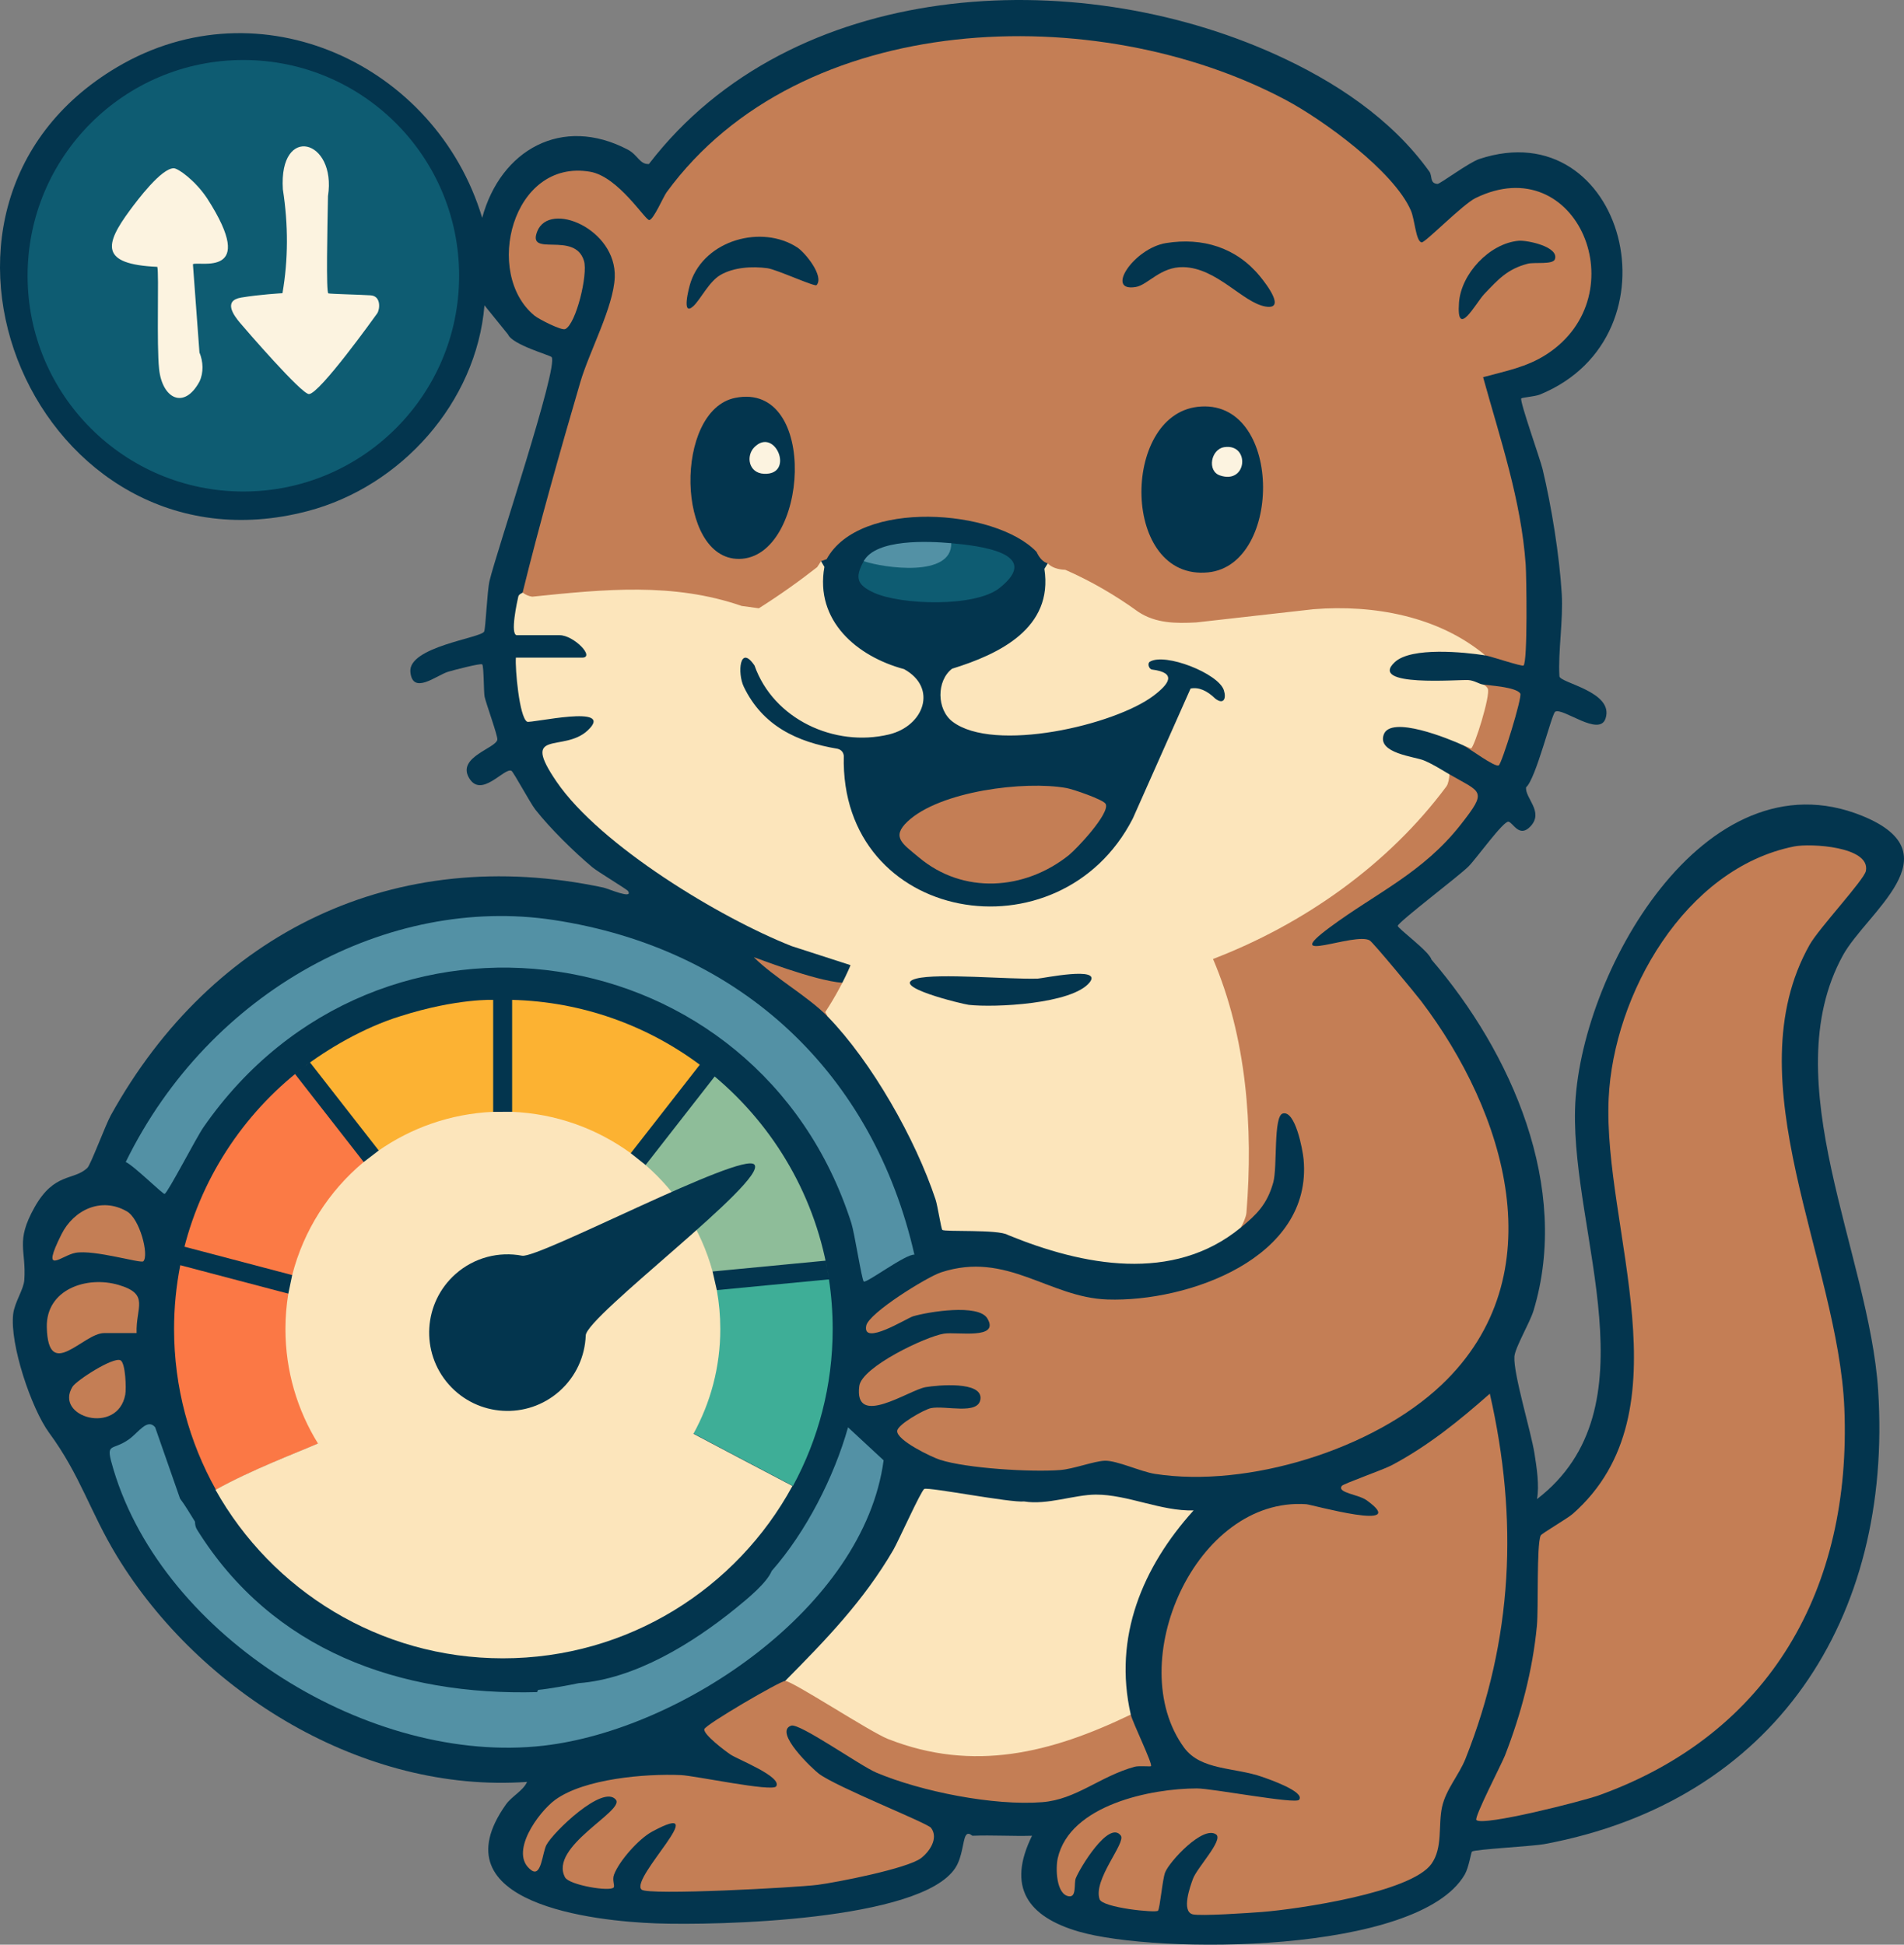
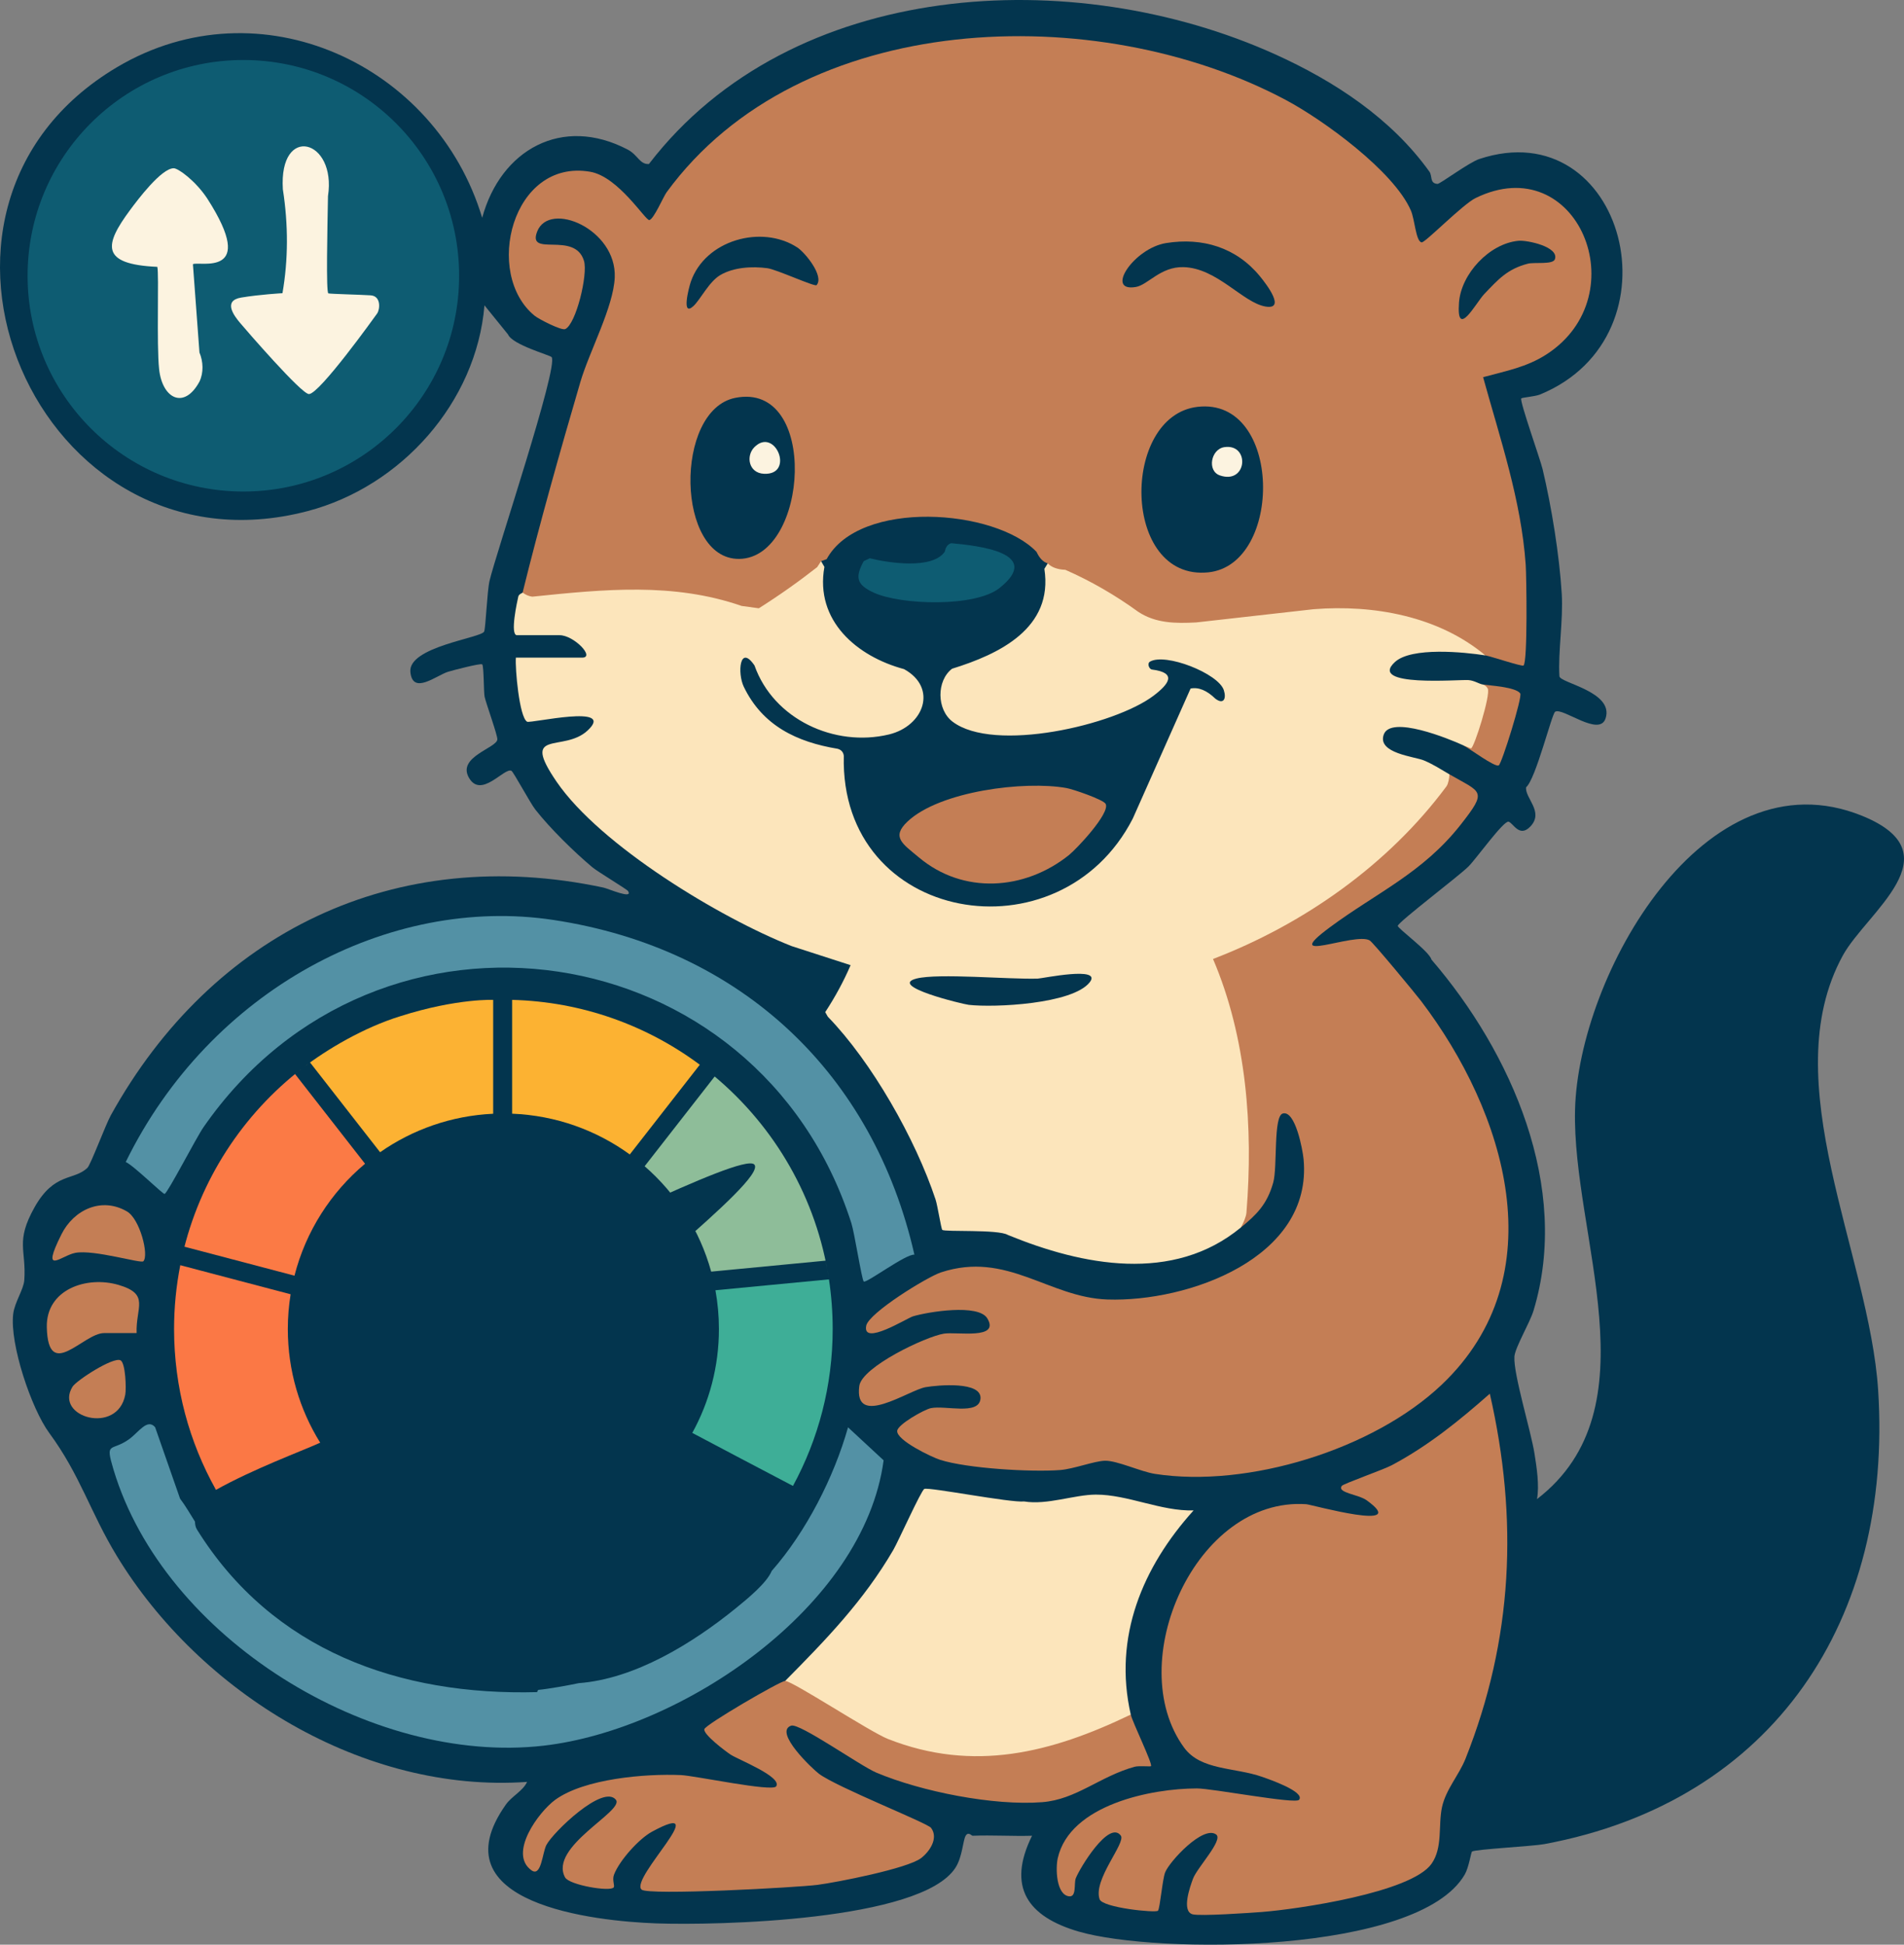
<svg xmlns="http://www.w3.org/2000/svg" id="Layer_1" viewBox="0 0 489.509 500">
  <rect x="0" y="0" width="489.509" height="500" fill="#808080" stroke="none" />
  <path d="M250.04,471.992c-.231.009-1.084-1.122-1.753-.026-.765,1.254-.802,5.42-2.673,8.293-8.887,13.651-61.427,14.828-76.954,14.263-15.536-.566-56.77-4.932-38.588-30.568,1.518-2.14,4.406-3.509,5.438-5.806-41.988,2.977-84.043-22.843-105.475-58.092-6.873-11.304-9.351-20.709-17.392-31.649-4.586-6.239-10.177-22.862-9.252-30.558.366-3.045,2.686-6.289,2.856-8.723.544-7.812-2.355-9.819,2.618-18.691,5.114-9.125,10.106-6.785,13.617-10.181.843-.815,4.667-11.078,5.996-13.477,26.08-47.089,73.141-69.988,126.672-58.568,1.159.247,7.718,3.12,6.322.896-.293-.467-7.779-4.949-9.176-6.12-4.71-3.95-10.886-10.019-14.649-14.816-1.335-1.702-5.637-9.709-6.156-9.982-1.825-.961-7.887,7.417-11.005,1.646-2.838-5.253,7.098-7.487,7.378-9.674.128-.998-2.899-9.258-3.271-11.014-.251-1.187-.176-7.889-.62-8.329-.355-.352-7.63,1.547-8.772,1.904-3.047.953-9.11,6.069-9.693.06-.631-6.505,18.267-8.745,18.966-10.404.402-.955.754-10.325,1.386-13.038,1.639-7.034,17.831-55.199,15.957-57.525-.399-.496-10.083-3.155-11.2-5.814l-6.062-7.489c-2.082,24.968-21.435,46.603-45.469,52.903C9.66,149.611-31.461,53.697,30.123,17.253c36.687-21.71,81.986-.729,93.844,38.751,4.74-17.494,20.544-26.411,37.442-17.527,2.589,1.361,3.057,3.839,5.423,3.694C203.56-5.648,276.096-9.412,327.847,13.97c15.225,6.879,29.877,16.508,39.653,30.175.799,1.117.001,3.013,2.082,3.139.624.038,8.053-5.51,10.733-6.399,37.281-12.363,52.578,45.409,15.566,60.568-1.209.495-4.671.742-4.782,1.004-.37.874,4.886,15.61,5.494,18.162,2.325,9.761,4.313,22.115,4.921,32.004.419,6.817-.982,15.003-.595,21.248.108,1.739,14.12,3.949,11.864,10.844-1.595,4.872-11.035-2.909-12.959-1.722-.886.546-4.966,17.294-7.472,19.426-.336,2.793,4.691,6.314,1.092,10.087-2.867,3.006-4.447-1.007-5.62-1.237-1.298-.254-8.283,9.502-10.26,11.489-2.466,2.479-17.847,14.104-18.199,15.269-.177.586,8.153,6.613,8.645,8.681,20.54,23.864,35.864,58.497,26.255,90.257-.956,3.16-4.769,9.511-4.919,11.85-.284,4.443,4.228,19.059,5.157,24.87.577,3.61,1.295,8.325.646,11.756,30.427-23.41,8.974-67.744,9.785-100.118.862-34.422,33.153-92.121,73.857-75.546,24.006,9.775,1.058,24.794-5.022,35.914-17.712,32.393,6.837,76.785,9.093,111.755,3.789,58.726-26.609,105.674-85.848,116.701-2.937.547-17.843,1.329-18.573,1.911-.242.194-.811,4.098-1.87,5.917-11.951,20.52-79.162,20.509-99.24,14.653-13.128-3.829-18.515-11.447-12-24.637-5.08.144-10.208-.195-15.289,0Z" style="fill:#03354e;" />
  <circle cx="62.566" cy="70.901" r="55.474" style="fill:#0e5c72;" />
  <path d="M72.621,75.385c1.492-8.608,1.526-17.514.1-26.718-1.053-16.869,13.86-12.903,11.602,1.762-.149,8.402-.527,24.841.102,25.001s8.073.321,10.856.502,2.391,3.685,1.679,4.67-14.825,20.704-17.532,20.717c-1.927.009-16.279-16.598-17.749-18.348s-4.451-5.661.326-6.462,10.614-1.125,10.614-1.125Z" style="fill:#fcf3e0;" />
  <path d="M49.6,67.926l1.678,22.697c.978,2.347,1.107,5.189,0,7.5-3.951,7.279-9.55,4.382-10.369-3.189-.691-6.382.008-24.548-.464-26.326-14.8-.644-13.573-5.719-7.025-14.576,1.941-2.626,8.072-10.791,11.256-10.774,1.126.006,5.549,3.167,8.595,7.765,13.272,20.645-2.228,16.029-3.671,16.902Z" style="fill:#fcf3e0;" />
  <path d="M198.402,403.911c8.852-10.059,16.023-24.135,19.623-36.925l9.149,8.479c-5.066,37.809-51.953,69.296-87.413,73.369-44.441,5.104-97.599-27.68-110.583-70.998-2.24-7.474-.57-4.474,4.056-7.834,2.417-1.755,4.656-5.403,6.651-3.04l6.406,18.349c1.396,1.842,2.591,3.95,3.833,5.907.033.791.132,1.428.549,2.096,19.391,31.116,52.088,42.708,87.482,41.75.015-0.0.113.267.107.281-.044.108-.374-.346.137-.855,2.548-.234,7.771-1.169,10.385-1.731,14.389-1.072,29.228-10.185,40.458-19.315,3.18-2.586,7.894-6.477,9.161-9.533Z" style="fill:#5391a5;" />
  <path d="M235.091,322.596c-2.201-.263-12.46,7.49-13.03,6.89-.528-.556-2.358-12.432-3.18-14.999-23.926-74.73-121.611-89.499-166.575-24.651-1.841,2.655-9.088,16.707-9.979,17.141-.378.184-8.151-7.501-10.009-8.197,21.699-44.362,67.776-68.621,109.921-62.255,48.654,7.349,82.358,39.847,92.852,86.071Z" style="fill:#5391a5;" />
  <path d="M35.123,342.753h-8.366c-5.367,0-14.382,12.627-14.721-1.482-.235-9.77,10.269-13.305,18.449-10.901,8.15,2.395,4.381,5.765,4.638,12.383Z" style="fill:#c47e55;" />
  <path d="M36.851,324.292c-.613.637-12.627-3.053-17.458-2.174-3.596.654-9.069,6.211-3.598-4.751,3.163-6.336,10.306-9.701,16.851-5.889,3.33,1.94,5.699,11.261,4.205,12.814Z" style="fill:#c47e55;" />
  <path d="M31,349.761c1.278.705,1.492,7.288,1.205,8.825-1.961,10.492-18.344,5.762-13.568-2.03.995-1.624,10.546-7.797,12.363-6.795Z" style="fill:#c47e55;" />
-   <path d="M379.571,467.95c-.648-.634,6.56-14.555,7.349-16.587,4.136-10.651,7.125-21.918,8.209-33.331.426-4.477-.114-20.747.967-23.221.241-.55,6.841-4.334,8.284-5.608,29.872-26.373,7.659-73.515,9.199-106.77,1.238-26.723,19.58-59.196,47.701-64.806,4.146-.827,19.614.002,18.441,6.285-.427,2.289-12.081,14.746-14.485,19.018-19.683,34.988,7.377,81.302,8.939,119.163,1.905,46.173-18.936,83.648-63.155,99.522-3.992,1.433-29.734,8.013-31.45,6.334Z" style="fill:#c47e55;" />
  <path d="M372.644,199.091c8.246,4.785,9.905,4.017,2.87,12.966-9.75,12.404-21.704,17.528-33.629,26.375-13.308,9.873,6.517,1.125,10.266,3.365.879.525,11.815,13.748,13.233,15.614,21.62,28.459,34.838,70.547,5.255,98.626-17.529,16.637-49.846,26.619-73.716,22.915-3.638-.564-9.763-3.461-12.86-3.378-2.761.073-7.991,2.117-11.504,2.39-7.414.577-23.96-.416-30.868-2.629-2.223-.712-11.307-5.072-11.021-7.471.199-1.662,6.936-5.464,8.664-5.816,3.711-.757,12.207,1.858,12.735-2.312.596-4.714-11.088-3.599-14.09-3.082-4.332.746-18.484,10.669-17.061-.286.64-4.924,17.1-12.738,21.766-13.472,3.349-.527,14.485,1.619,11.144-3.933-2.287-3.8-15.183-1.68-19.07-.531-1.577.466-13.125,7.778-12.055,2.425.659-3.294,15.672-12.551,19.226-13.716,16.962-5.558,27.663,6.453,42.76,6.972,20.686.71,52.851-10.636,50.455-36.075-.233-2.472-2.146-12.673-5.358-11.739-2.46.715-1.314,13.762-2.452,17.78-1.601,5.651-4.31,8.241-8.346,11.559,1.097-11.852.969-23.644-.018-35.465-.727-8.71-2.021-15.582-4.575-23.272-1.18-3.553-2.367-7.126-3.406-10.726,23.879-10.24,46.87-25.381,61.656-47.083Z" style="fill:#c47e55;" />
  <path d="M383.025,358.334c7.358,32.252,5.963,63.127-6.247,93.848-1.679,4.223-5.031,7.851-6.038,12.425-1.028,4.671.254,10.413-2.708,14.601-5.243,7.414-34.521,11.681-43.582,12.383-2.923.226-16.017,1.131-17.868.592-2.88-.839-.591-7.173.12-9.108,1.058-2.88,7.891-10.005,5.966-11.407-3.35-2.441-12.013,6.952-13.111,9.734-.713,1.808-1.32,9.261-1.849,9.87-.528.609-14.244-.768-15.002-2.947-1.753-5.043,6.824-14.511,5.451-16.369-3.04-4.113-10.627,8.478-11.586,10.99-.502,1.315.257,4.855-1.714,4.619-3.33-.398-3.501-7.23-2.91-9.819,3.135-13.749,24.112-17.921,35.779-17.921,3.968 0,25.327,4.092,26.259,2.927,1.662-2.078-7.938-5.355-9.407-5.875-7.134-2.525-15.827-1.628-20.151-7.542-15.891-21.734,2.97-64.557,31.431-62.583,1.33.092,27.133,7.312,15.461-1.041-2.09-1.496-7.675-1.891-6.335-3.682.417-.557,10.662-4.148,12.862-5.32,9.362-4.983,17.276-11.408,25.178-18.376Z" style="fill:#c47e55;" />
  <path d="M201.864,432.182c10.534-10.639,20.17-20.599,27.79-33.657,1.298-2.224,7.179-15.355,7.987-15.706,1.186-.515,22.2,3.606,25.652,3.223,5.974.974,12.876-1.745,18.445-1.761,8.176-.024,16.818,4.324,25.132,4.059-13.137,14.565-20.703,32.552-16.155,52.496-.194.416-.405.819-.677,1.177-1.946,2.558-17.006,7.282-21.091,8.316-14.025,3.553-28.304,3.253-41.742-2.434l-25.144-14.467-.197-1.247Z" style="fill:#fce5bb;" />
  <path d="M201.864,432.182c1.909.031,21.799,13.105,26.442,14.933,21.966,8.65,41.975,3.571,62.41-6.279.463,2.03,5.728,12.799,5.19,13.267-.166.144-3.145-.14-4.183.146-8.959,2.471-14.993,8.423-23.776,9.11-12.469.975-31.07-2.716-42.642-7.596-4.136-1.744-19.741-12.809-21.894-12.079-4.641,1.572,5.522,11.175,7.16,12.39,4.737,3.516,27.841,12.613,28.799,13.893,2.009,2.683-.444,6.176-2.596,7.798-3.53,2.66-21.489,6.188-26.608,6.855-5.133.669-43.584,2.773-45.228,1.216-3.072-2.911,19.081-23.763,2.701-14.894-3.383,1.832-8.383,7.415-9.777,11.046-.541,1.41.26,2.828-.089,3.289-.889,1.178-11.433-.602-12.498-2.58-4.255-7.902,15.394-17.077,13.06-19.965-3.284-4.063-16.142,8.355-17.856,11.629-1.064,2.033-1.288,8.368-3.863,6.502-5.994-4.344,1.913-15.039,6.113-18.099,7.479-5.449,23.168-6.767,32.328-6.37,3.636.158,23.516,4.39,24.496,2.897,1.611-2.454-9.793-6.886-11.726-8.167-1.342-.89-7.042-5.183-6.744-6.532.261-1.182,19.571-12.429,20.781-12.409Z" style="fill:#c47e55;" />
-   <path d="M220.329,247.559c.563.603-6.661,12.259-7.503,13.843-5.01-5.16-13.717-10.011-19.036-15.293.368.036,15.483,6.034,22.767,6.573,3.418.253,1.474-3.622,2.129-4.524.804-1.108,1.051-1.233,1.643-.599Z" style="fill:#c47e55;" />
  <path d="M381.298,176.013c1.608.243,8.449.616,9.555,2.286.587.885-4.718,17.948-5.525,18.482-.941.623-7.793-4.535-9.223-5.19,2.336.32,1.354-.217,1.811-1.34,1.7-4.179,3.738-9.686,3.382-14.238Z" style="fill:#c47e55;" />
  <path d="M269.368,144.857c2.43,9.267-2.679,17.474-10.211,22.387-3.057,1.994-13.898,5.482-14.455,6.032-1.855,1.832-2.58,8.16-.126,10.509,9.791,9.373,47.292,1.116,54.519-8.914,1.562-2.167-4.686.021-4.939-3.796-.45-6.786,22.914.649,21.851,7.979-.944,6.503-7.935-2.4-9.131-1.313l-13.754,31.544c-17.317,36.121-69.463,32.942-77.355-7.651-.342-1.759.227-7.464-.052-7.732-.528-.507-10.476-2.271-13.923-4.256-5.257-3.027-17.031-15.049-11.217-21.17,3.27-3.443,6.321,6.866,8.69,9.85,2.351,2.961,5.896,5.845,9.375,7.356,7.883,3.424,29.423,5.779,27.274-8.239-.747-4.873-8.58-5.456-12.874-7.892-9.087-5.156-14.584-14.725-11.943-25.27,6.218-18.745,54.324-14.479,58.273.577Z" style="fill:#03354e;" />
  <path d="M284.261,206.697c1.197,2.387-7.498,11.594-9.432,13.143-11.393,9.126-27.22,10.182-38.62.583-4.07-3.427-7.175-5.151-2.884-9.2,8.291-7.823,30.112-10.545,40.882-8.604,1.676.302,9.502,2.978,10.054,4.078Z" style="fill:#c47e55;" />
  <path d="M222.058,144.28l1.547-.742c4.808,1.192,16.125,2.944,19.301-1.706.23-1.209.781-1.932,1.653-2.168,6.877.627,23.782,2.478,12.4,11.534-6.234,4.96-25.345,4.385-32.323,1.177-4.344-1.998-4.895-3.857-2.578-8.095Z" style="fill:#0e5c72;" />
-   <path d="M244.559,139.664c.187,8.834-17.137,6.423-22.501,4.616,3.165-5.79,16.668-5.147,22.501-4.616Z" style="fill:#5391a5;" />
  <path d="M211.095,144.28l.855,1.477c-2.471,13.835,8.353,23.029,20.479,26.283,8.706,4.798,5.13,14.633-3.888,16.8-13.956,3.353-29.685-3.9-34.56-17.731-3.815-5.622-4.444,1.964-2.757,5.465,4.834,10.036,13.644,14.205,24.108,15.946.932.235,1.49.858,1.605,1.803-1.084,43.159,55.553,52.737,74.304,16.127l14.852-33.418c2.049-.405,4.178.47,6.388,2.625,2.125,1.587,2.856-.05,2.16-2.205-1.392-4.307-15.092-9.689-19.017-7.316-.702.424-.261,1.885.551,2.015,6.479.813,4.405,3.689.424,6.709-10.039,7.614-41.074,14.778-51.704,6.688-4.099-3.12-4.156-10.524-.116-13.613,12.092-3.733,26.08-10.403,23.725-25.678l.862-1.399c9.774-.924,21.403,12.217,29.27,13.71,11.2,2.126,35.583-4.54,50.563-3.25,9.444.814,27.808,4.492,32.674,13.195-5.439-.859-18.98-2.216-23.24,1.698-7.113,6.535,16.529,4.459,18.91,4.649,1.57.125,2.687.992,3.753,1.153.519.201.929.53,1.194,1.021.824,1.525-3.507,15.32-4.31,15.402l-2.077-.845c-3.53-1.619-18.563-7.784-20.354-2.713-1.709,4.84,8.004,5.64,10.361,6.649,2.517,1.078,4.253,2.242,6.532,3.565-.031.567-.085,1.128-.22,1.669-.134.536-.266,1.049-.555,1.438-14.984,20.177-36.72,35.436-60.005,44.368,8.614,20.121,10.367,43.291,8.594,65.203-.053.655-.285,1.298-.533,1.951-.252.662-.584,1.294-.939,1.917-17.425,14.322-40.621,9.782-59.868,1.884-2.446-1.498-16.254-.724-16.862-1.312-.287-.277-1.208-6.237-1.724-7.796-5.167-15.59-16.419-35.385-27.705-47.011l-.664-1.17c2.575-3.93,4.75-7.955,6.524-12.074l-15.128-4.892c-18.424-7.253-49.241-25.889-60.445-42.254-9.486-13.856,1.754-7.389,7.961-13.189,7.479-6.988-14.694-1.754-15.561-2.263-2.01-1.179-3.105-13.762-2.883-16.471h17.02c3.451,0-2.099-5.77-5.77-5.77h-10.962c-1.887,0,.075-8.782.332-9.926.151-.675,1.08-.913,1.111-1.036,13.337-.403,26.07-3.095,39.457-1.666,4.68.5,18.535,4.909,21.364,4.543,2.643-.342,11.794-10.382,15.915-10.955Z" style="fill:#fce5bb;" />
  <path d="M280.146,252.577c-4.43,5.575-24.45,6.541-31.098,5.779-1.533-.176-20.908-4.85-13.428-6.758,5.628-1.436,23.845.251,31.172.016,1.206-.039,16.759-3.322,13.354.962Z" style="fill:#03354e;" />
  <path d="M134.36,152.357c4.299-17.474,9.73-36.664,14.839-54.107,2.293-7.829,8.548-19.346,8.848-26.94.491-12.413-16.773-19.747-19.923-11.827-2.72,6.839,9.647-.211,12.011,7.575,1.062,3.498-2.039,16.253-4.812,17.553-.955.448-6.814-2.565-7.872-3.427-13.203-10.765-5.799-40.436,14.243-37.031,7.322,1.244,14.27,12.634,15.25,12.428,1.155-.243,3.606-6.007,4.423-7.128C205.791,2.264,282.025-.132,330.551,25.69c9.636,5.128,27.761,18.297,32.17,28.41,1.039,2.382,1.274,8.001,2.783,8.217.889.127,10.518-9.764,13.876-11.403,26.131-12.764,41.716,24.947,18.254,40.178-5.122,3.326-10.549,4.307-16.336,5.886,4.369,15.812,9.79,31.63,10.949,48.18.202,2.883.535,25.082-.558,25.958-.396.318-8.43-2.386-9.814-2.604-12.038-10.077-28.708-13.11-44.175-11.873l-30.152,3.397c-5.263.273-10.351.256-14.874-2.705-5.957-4.325-12.215-7.933-18.774-10.823-2.036-.086-3.546-.636-4.532-1.652-1.164-.339-2.124-1.326-2.882-2.961-10.565-11.089-45.529-13.623-53.964,1.872l-1.426.513-1.001,1.534c-4.871,3.819-9.872,7.346-15.003,10.583l-4.412-.601c-17.578-6.08-35.299-4.298-53.844-2.383-.915-.134-1.738-.49-2.475-1.056Z" style="fill:#c47e55;" />
  <path d="M299.801,62.495c9.345-1.499,18.017,1.121,24.094,8.507,1.802,2.19,6.768,8.728,1.432,7.807-5.824-1.006-12.449-9.928-21.087-10.125-5.909-.135-9.094,4.565-12.219,5.101-8.056,1.382-.508-9.96,7.78-11.29Z" style="fill:#03354e;" />
  <path d="M209.938,73.311c-.447.499-10.265-4.035-12.66-4.354-3.894-.518-8.66-.264-12.122,1.784-2.903,1.717-5.112,6.335-6.904,7.977-3.115,2.857-1.188-4.701-.64-6.289,3.699-10.709,18.181-14.747,27.331-8.83,2.091,1.352,7.016,7.454,4.994,9.712Z" style="fill:#03354e;" />
  <path d="M390.408,61.908c2.193-.202,10.481,1.534,9.348,4.747-.509,1.444-5.283.71-6.954,1.143-5.277,1.367-7.639,4.065-11.222,7.818-2.084,2.183-7.195,11.894-6.479,2.176.545-7.399,7.837-15.196,15.306-15.884Z" style="fill:#03354e;" />
  <path d="M307.886,104.605c21.861-2.533,22.083,40.609,2.735,42.556-22.312,2.245-22.492-40.266-2.735-42.556Z" style="fill:#03354e;" />
  <path d="M314.783,114.965c6.643-.962,5.91,9.703-1.162,7.27-3.331-1.146-2.323-6.765,1.162-7.27Z" style="fill:#fcf3e0;" />
  <path d="M189.018,102.298c21.636-4.34,18.874,41.193,1.029,41.403-16.255.192-16.815-38.236-1.029-41.403Z" style="fill:#03354e;" />
  <path d="M193.926,114.996c5.34-5.419,10.527,7.211,2.473,6.817-3.953-.193-4.666-4.591-2.473-6.817Z" style="fill:#fcf3e0;" />
  <path d="M82.322,370.936c-5.277-8.484-8.324-18.499-8.324-29.226,0-3.043.249-6.028.721-8.938l-28.372-7.474c-1.043,5.31-1.595,10.796-1.595,16.412,0,15.019,3.916,29.121,10.774,41.35,9.659-5.394,21.845-9.891,26.796-12.124Z" style="fill:#fb7845;" />
  <path d="M47.42,320.541l28.29,7.452c2.91-11.428,9.372-21.435,18.141-28.781l-17.998-23.067c.614-.502,1.236-.995,1.865-1.48-15.295,11.811-26.437,28.737-30.861,48.217.177-.785.364-1.566.564-2.342Z" style="fill:#fb7a45;" />
  <path d="M79.712,273.172l18.007,23.078c8.312-5.806,18.29-9.391,29.074-9.893v-29.265c.494-.015-9.169-.501-23.855,4.184-9.478,2.916-18.931,8.548-25.116,13.31.624-.479,1.253-.951,1.89-1.414Z" style="fill:#fcb233;" />
  <path d="M179.915,273.755c-13.538-10.077-30.189-16.205-48.248-16.677v29.265c11.277.451,21.685,4.27,30.248,10.481l18-23.069Z" style="fill:#fcb232;" />
  <path d="M165.732,299.853c8.121,7.052,14.167,16.43,17.108,27.096l29.405-2.816c.335,1.588.629,3.192.875,4.811-3.155-20.86-13.924-39.22-29.382-52.166l-18.005,23.075Z" style="fill:#8ebd99;" />
  <path d="M183.934,331.738c.588,3.235.897,6.567.897,9.972,0,9.683-2.483,18.785-6.848,26.706,6.901,3.662,16.513,8.72,25.882,13.636,6.512-11.993,10.212-25.736,10.212-40.342,0-4.34-.328-8.603-.958-12.767l-29.185,2.795Z" style="fill:#3eae97;" />
  <path d="M55.397,383.06c.004-.002.008-.004.011-.006-.105-.187-.213-.371-.317-.558.103.187.201.378.305.565Z" style="fill:#fce5bb;" />
-   <path d="M74.12,332.648c-.481,2.95-.735,5.976-.735,9.062,0,10.797,3.063,20.877,8.364,29.424-5.201,2.293-16.96,6.683-26.34,11.92,14.493,25.844,42.138,43.319,73.876,43.319,32.151,0,60.116-17.922,74.451-44.32-9.181-4.818-18.588-9.768-25.457-13.411,4.4-7.988,6.907-17.167,6.907-26.931,0-3.42-.308-6.768-.897-10.018l-1.09-4.791c-2.96-10.801-9.075-20.297-17.298-27.431l-3.818-3.028c-8.645-6.275-19.157-10.132-30.546-10.584l-4.873.014c-10.896.503-20.977,4.126-29.372,9.996l-3.869,2.963c-8.851,7.41-15.374,17.508-18.311,29.04l-.993,4.777Z" style="fill:#fce5bb;" />
  <path d="M193.941,299.426c3.561,4.024-43.176,38.944-43.353,43.921-.189,5.321-2.476,10.558-6.778,14.365-8.326,7.368-21.05,6.591-28.418-1.735-7.368-8.326-6.591-21.05,1.735-28.418,4.851-4.293,11.194-5.821,17.102-4.702,4.232.802,56.636-26.906,59.712-23.431Z" style="fill:#03354e;" />
</svg>